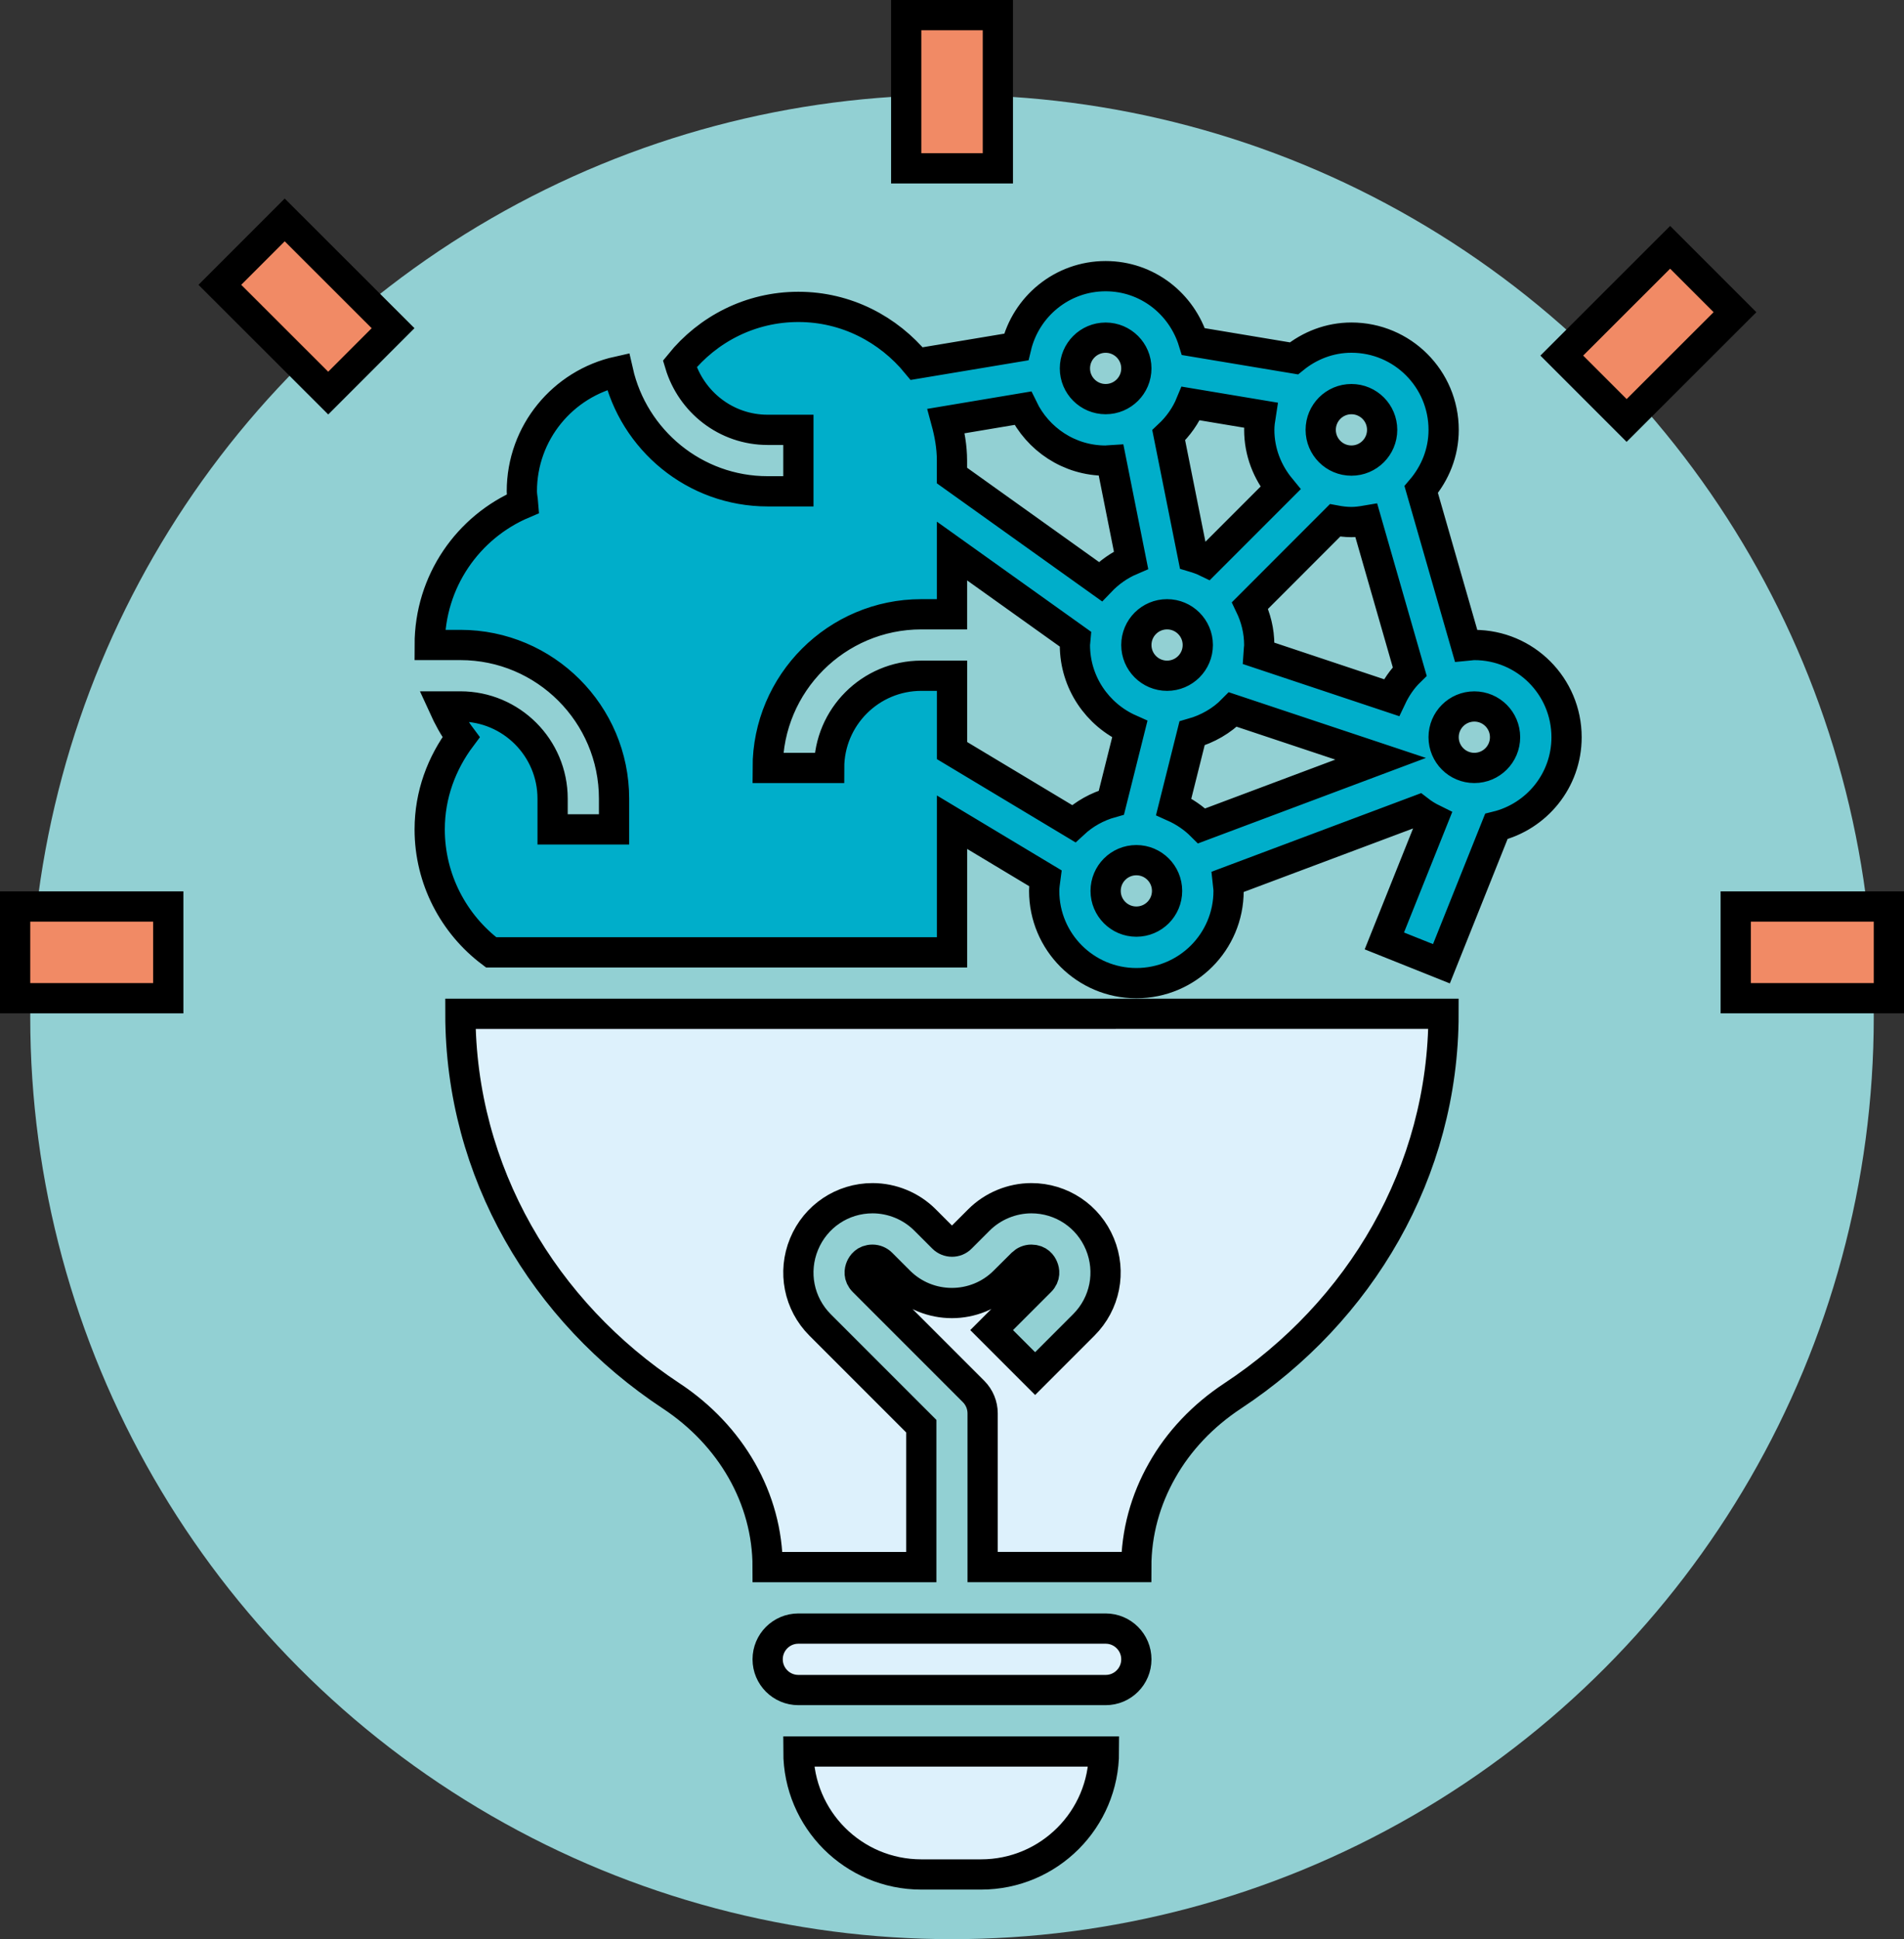
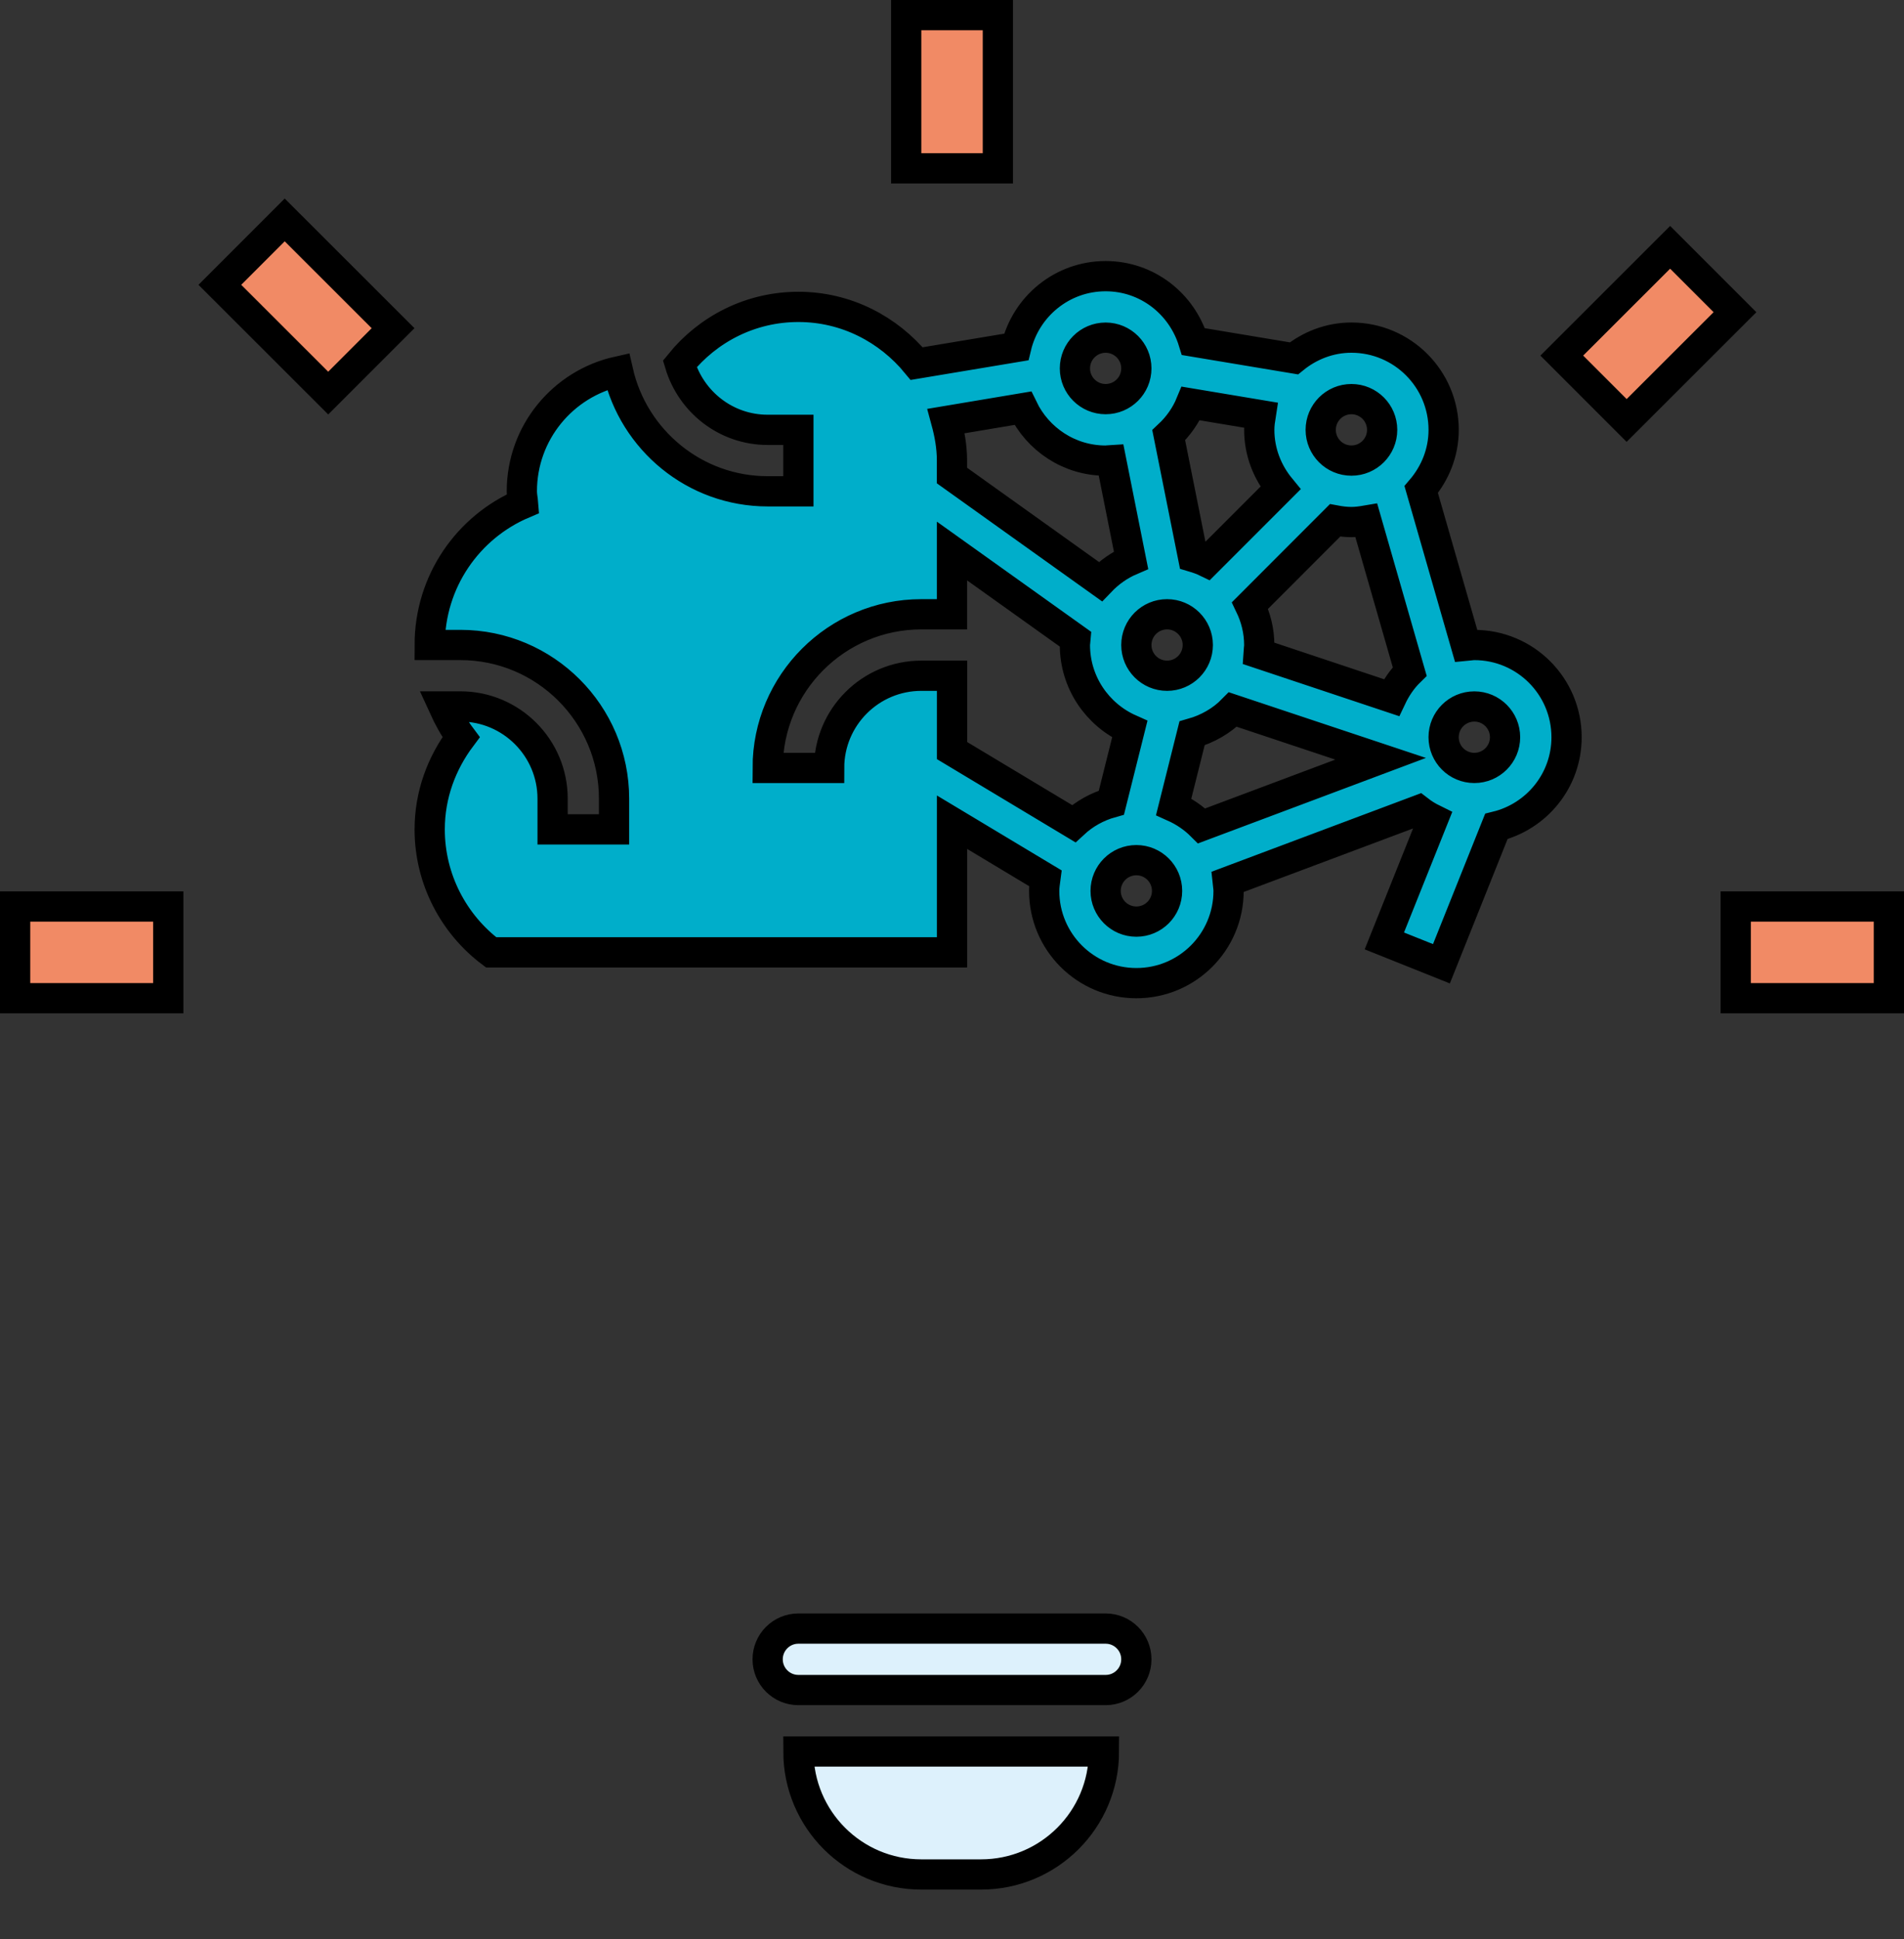
<svg xmlns="http://www.w3.org/2000/svg" version="1.1" id="Calque_1" x="0px" y="0px" viewBox="0 0 62.97 64.109" style="enable-background:new 0 0 62.97 64.109;" xml:space="preserve">
  <rect x="0" y="0" width="62.97" height="64.109" fill="#333333" stroke="none" />
  <circle style="fill:#92D0D3;" cx="-57.948" cy="27.321" r="30.485" />
-   <circle style="fill:#92D0D3;" cx="31.485" cy="33.624" r="30.485" />
  <g>
    <polygon style="fill:#5DB77A;" points="-41.289,29.827 -41.103,34.821 -36.146,34.821 -36.146,29.902  " />
    <polygon style="fill:#00AECA;" points="-27.161,46.416 -55.265,46.416 -55.265,31.736 -57.597,32.064 -59.737,31.736    -59.737,51.07 -27.161,51.07  " />
    <circle style="fill:#00AECA;" cx="-57.597" cy="27.533" r="4.531" />
    <polygon style="fill:#B2E0F9;" points="-41.289,29.827 -44.531,29.827 -45.948,25.132 -43.556,25.132 -43.556,17.999    -49.339,12.461 -44.73,7.579 -34.059,17.999 -34.208,25.132 -31.786,25.132 -33.165,29.902 -36.146,29.902  " />
    <rect x="-46.469" y="39.95" width="15.212" height="1.13" />
    <path d="M-60.55,51.642V31.996l-0.244-0.182c-1.356-1.017-2.103-2.511-2.103-4.206c0.001-2.95,2.312-5.26,5.259-5.26   c1.024,0,2.103,0.309,2.961,0.847l0.41,0.257l7.582-7.581l-3.52-3.52l2.347-2.348l-2.739-2.736l-2.7,2.699l-0.783-0.783   l6.181-6.181l0.784,0.783l-2.698,2.7l2.737,2.737l2.348-2.348l11.126,11.126v6.696h2.529l-1.456,5.824h-3.419v4.694h-5.823v-4.694   h-3.419l-1.456-5.824h2.528v-6.258l-1.781-1.781l-7.578,7.578l0.257,0.41c0.545,0.872,0.845,1.925,0.845,2.963   c0,1.621-0.806,3.233-2.104,4.206l-0.244,0.182v13.823h28.165v5.823H-60.55z M-27.691,46.946h-28.164V32.513l-0.801,0.266   c-0.259,0.086-0.676,0.086-0.981,0.086c-0.305,0-0.722,0-0.981-0.086l-0.8-0.266l-0.004,17.999h31.73V46.946z M-37.079,30.517   h-3.566v3.564h3.566V30.517z M-61.768,27.607c0,2.315,1.814,4.129,4.13,4.129c2.315,0,4.129-1.813,4.129-4.129   s-1.814-4.129-4.129-4.129C-59.954,23.478-61.768,25.292-61.768,27.607z M-32.565,25.824h-12.589l0.888,3.564h10.808   L-32.565,25.824z M-44.729,8.44l-3.913,3.912l5.651,5.649v6.694h8.259v-6.258L-44.729,8.44z" />
  </g>
  <path style="fill:#7CB929;" d="M-144.032,34.458c0.303-0.505,0.393-1.097,0.249-1.668v-0.002c-0.294-1.178-1.481-1.901-2.674-1.602  c-1.178,0.294-1.896,1.494-1.6,2.674c0.249,1,1.152,1.668,2.135,1.668c0.176,0,0.357-0.021,0.535-0.065  C-144.817,35.32-144.335,34.962-144.032,34.458L-144.032,34.458z M-146.879,33.564c-0.133-0.529,0.191-1.066,0.718-1.198  c0.08-0.019,0.161-0.03,0.239-0.03c0.443,0,0.847,0.301,0.959,0.748v0.002c0.064,0.256,0.024,0.52-0.112,0.746  c-0.136,0.228-0.351,0.385-0.609,0.451C-146.193,34.405-146.745,34.093-146.879,33.564L-146.879,33.564z" />
  <path style="fill:#00AECA;" d="M-233.854-74.233L-233.854-74.233c-20.429,0-36.991-16.561-36.991-36.991v0  c0-20.429,16.561-36.991,36.991-36.991h0c20.429,0,36.991,16.561,36.991,36.991v0C-196.863-90.794-213.425-74.233-233.854-74.233z" />
-   <path style="fill:#5DB77A;" d="M-140.324-74.233L-140.324-74.233c-20.429,0-36.991-16.561-36.991-36.991v0  c0-20.429,16.561-36.991,36.991-36.991h0c20.429,0,36.991,16.561,36.991,36.991v0C-103.333-90.794-119.895-74.233-140.324-74.233z" />
  <path style="fill:#B2E0F9;" d="M-46.794-74.233L-46.794-74.233c-20.429,0-36.991-16.561-36.991-36.991v0  c0-20.429,16.561-36.991,36.991-36.991h0c20.429,0,36.991,16.561,36.991,36.991v0C-9.804-90.794-26.365-74.233-46.794-74.233z" />
  <path style="fill:#DDF1FC;" d="M46.735-74.233L46.735-74.233c-20.429,0-36.991-16.561-36.991-36.991v0  c0-20.429,16.561-36.991,36.991-36.991h0c20.429,0,36.991,16.561,36.991,36.991v0C83.726-90.794,67.165-74.233,46.735-74.233z" />
  <path style="fill:#92D0D3;" d="M140.265-74.233L140.265-74.233c-20.429,0-36.991-16.561-36.991-36.991v0  c0-20.429,16.561-36.991,36.991-36.991h0c20.429,0,36.991,16.561,36.991,36.991v0C177.256-90.794,160.695-74.233,140.265-74.233z" />
  <circle style="fill-rule:evenodd;clip-rule:evenodd;fill:#814A97;stroke:#000000;stroke-linecap:round;stroke-miterlimit:10;" cx="-307.133" cy="45.48" r="2.755" />
  <rect x="-297.63" y="13.827" style="fill-rule:evenodd;clip-rule:evenodd;fill:#814A97;stroke:#000000;stroke-linecap:round;stroke-miterlimit:10;" width="4.321" height="4.321" />
-   <rect x="-297.63" y="21.693" style="fill-rule:evenodd;clip-rule:evenodd;fill:#00AECA;" width="4.321" height="4.321" />
  <rect x="-329.003" y="4.818" style="fill-rule:evenodd;clip-rule:evenodd;fill:#00AECA;" width="43.378" height="4.032" />
  <rect x="-329.003" y="31.296" style="fill-rule:evenodd;clip-rule:evenodd;fill:#00AECA;" width="43.378" height="4.032" />
  <g>
    <path style="fill:#010202;" d="M-321.111,14.377h19.707c0.303,0,0.551-0.245,0.551-0.551s-0.247-0.551-0.551-0.551h-19.707   c-0.303,0-0.551,0.245-0.551,0.551S-321.416,14.377-321.111,14.377z" />
    <path style="fill:#010202;" d="M-321.111,18.699h19.707c0.303,0,0.551-0.245,0.551-0.551c0-0.306-0.247-0.551-0.551-0.551h-19.707   c-0.303,0-0.551,0.245-0.551,0.551C-321.661,18.451-321.416,18.699-321.111,18.699z" />
    <path style="fill:#010202;" d="M-297.629,18.699h4.321c0.303,0,0.551-0.245,0.551-0.551v-4.321c0-0.306-0.247-0.551-0.551-0.551   h-4.321c-0.303,0-0.551,0.245-0.551,0.551v4.321C-298.18,18.451-297.935,18.699-297.629,18.699z M-297.079,14.378h3.22v3.22h-3.22   V14.378z" />
    <path style="fill:#010202;" d="M-321.111,22.566h19.707c0.303,0,0.551-0.245,0.551-0.551c0-0.306-0.247-0.551-0.551-0.551h-19.707   c-0.303,0-0.551,0.245-0.551,0.551C-321.661,22.319-321.416,22.566-321.111,22.566z" />
    <path style="fill:#010202;" d="M-301.404,25.786h-19.707c-0.303,0-0.551,0.245-0.551,0.551c0,0.306,0.247,0.551,0.551,0.551h19.707   c0.303,0,0.551-0.245,0.551-0.551C-300.853,26.031-301.101,25.786-301.404,25.786z" />
    <path style="fill:#010202;" d="M-297.629,26.887h4.321c0.303,0,0.551-0.245,0.551-0.551v-4.321c0-0.306-0.247-0.551-0.551-0.551   h-4.321c-0.303,0-0.551,0.245-0.551,0.551v4.321C-298.18,26.64-297.935,26.887-297.629,26.887z M-297.079,22.566h3.22v3.22h-3.22   V22.566z" />
-     <path style="fill:#010202;" d="M-285.724,4.674h-42.972c-0.303,0-0.551,0.245-0.551,0.551v3.508c0,0.306,0.247,0.551,0.551,0.551   h0.753V30.88h-0.753c-0.303,0-0.551,0.245-0.551,0.551v3.508c0,0.306,0.247,0.551,0.551,0.551h20.935v6.697   c-1.56,0.263-2.755,1.62-2.755,3.256c0,1.823,1.483,3.306,3.306,3.306c1.823,0,3.306-1.483,3.306-3.306   c0-1.636-1.194-2.991-2.755-3.256v-6.697h20.935c0.303,0,0.551-0.245,0.551-0.551V31.43c0-0.306-0.247-0.551-0.551-0.551h-0.753   V9.284h0.753c0.303,0,0.551-0.245,0.551-0.551V5.225C-285.174,4.919-285.421,4.674-285.724,4.674z M-305.007,45.443   c0,1.216-0.988,2.204-2.204,2.204c-1.216,0-2.204-0.988-2.204-2.204c0-1.216,0.988-2.204,2.204-2.204   C-305.995,43.239-305.007,44.227-305.007,45.443z M-286.275,34.388h-41.87v-2.406h41.87V34.388z M-287.58,30.88h-39.262V9.284   h39.262V30.88z M-286.275,8.182h-41.87V5.776h41.87V8.182z" />
+     <path style="fill:#010202;" d="M-285.724,4.674h-42.972c-0.303,0-0.551,0.245-0.551,0.551v3.508c0,0.306,0.247,0.551,0.551,0.551   h0.753V30.88h-0.753c-0.303,0-0.551,0.245-0.551,0.551v3.508c0,0.306,0.247,0.551,0.551,0.551h20.935v6.697   c-1.56,0.263-2.755,1.62-2.755,3.256c0,1.823,1.483,3.306,3.306,3.306c1.823,0,3.306-1.483,3.306-3.306   c0-1.636-1.194-2.991-2.755-3.256v-6.697h20.935c0.303,0,0.551-0.245,0.551-0.551V31.43h-0.753   V9.284h0.753c0.303,0,0.551-0.245,0.551-0.551V5.225C-285.174,4.919-285.421,4.674-285.724,4.674z M-305.007,45.443   c0,1.216-0.988,2.204-2.204,2.204c-1.216,0-2.204-0.988-2.204-2.204c0-1.216,0.988-2.204,2.204-2.204   C-305.995,43.239-305.007,44.227-305.007,45.443z M-286.275,34.388h-41.87v-2.406h41.87V34.388z M-287.58,30.88h-39.262V9.284   h39.262V30.88z M-286.275,8.182h-41.87V5.776h41.87V8.182z" />
  </g>
  <g>
    <polygon style="fill-rule:evenodd;clip-rule:evenodd;fill:#DDF1FC;" points="-289.514,54.498 -289.514,39.918 -295.53,43.806    -300.148,41.845 -308.171,35.489 -307.721,32.468 -305.078,30.22 -296.449,36.531 -290.25,32.109 -287.749,30.592 -278.007,30.592    -273.376,31.218 -264.63,42.359 -264.63,45.336 -271.175,55.115  " />
    <path style="fill-rule:evenodd;clip-rule:evenodd;fill:none;stroke:#010202;stroke-linecap:round;stroke-miterlimit:10;" d="   M-277.278,51.952l4.661-7.291c0.136-0.212,0.104-0.49-0.076-0.666l-3.413-3.347" />
    <circle style="fill-rule:evenodd;clip-rule:evenodd;fill:#DDF1FC;" cx="-281.3" cy="19.144" r="7.219" />
    <g>
      <path style="fill-rule:evenodd;clip-rule:evenodd;fill:#010202;" d="M-270.868,55.207c-0.109,0-0.216-0.031-0.308-0.092    c-0.124-0.081-0.209-0.209-0.239-0.358c-0.03-0.15,0-0.303,0.085-0.429l6.028-9.182c0.64-0.961,0.562-2.22-0.196-3.128    l-8.033-9.717c-0.556-0.676-1.398-1.149-2.048-1.149h-11.568c-0.481,0-1.162,0.378-1.599,0.703l-7.075,5.286    c-0.094,0.069-0.211,0.107-0.334,0.107s-0.24-0.038-0.338-0.11l-7.077-5.281c-0.521-0.385-0.956-0.556-1.409-0.556    c-0.237,0-0.442,0.049-0.595,0.092c-0.552,0.168-1.122,0.597-1.541,1.151c-0.509,0.676-0.683,1.342-0.547,2.094    c0.145,0.712,0.572,1.243,0.896,1.487l9.009,6.719c0.469,0.349,1.021,0.533,1.597,0.533c0.578,0,1.129-0.186,1.594-0.535    l4.764-3.542c0.1-0.073,0.21-0.111,0.327-0.111c0.276,0,0.563,0.208,0.564,0.558v14.786c0.003,0.164-0.054,0.306-0.158,0.412    c-0.107,0.108-0.251,0.168-0.405,0.168c-0.153,0-0.297-0.06-0.402-0.169c-0.103-0.104-0.156-0.243-0.152-0.389l0.001-13.684    l-2.596,1.937v-0.006l-1.271,0.94c-0.655,0.491-1.438,0.752-2.266,0.752c-0.828,0-1.614-0.261-2.273-0.753l-1.269-0.948v0.014    l-7.737-5.774c-0.696-0.524-1.155-1.275-1.324-2.17c-0.118-0.62-0.039-1.332,0.221-2.007l0.217-0.562l-13.176-9.836    c-0.302-0.218-0.255-0.507-0.221-0.622c0.026-0.09,0.143-0.384,0.512-0.402c0.001,0,0.002,0,0.004,0    c0.144,0,0.262,0.04,0.35,0.111l13.2,9.847l0.479-0.382c0.407-0.325,0.821-0.544,1.268-0.672c0.265-0.078,0.543-0.117,0.833-0.117    c0.756,0,1.528,0.266,2.175,0.75l6.752,5.03l6.72-5.03c0.632-0.475,1.326-0.938,2.28-0.938h11.568    c1.351,0,2.331,0.843,2.915,1.551l8.037,9.72c1.046,1.27,1.152,3.107,0.259,4.469l-6.015,9.161    C-270.498,55.11-270.674,55.207-270.868,55.207z" />
      <path style="fill-rule:evenodd;clip-rule:evenodd;fill:#010202;" d="M-281.344,27.381c-3.208,0-6.097-1.893-7.359-4.822    c-0.843-1.95-0.873-4.116-0.085-6.1c0.789-1.99,2.303-3.551,4.262-4.395c0.999-0.43,2.056-0.648,3.139-0.648    c1.019,0,2.018,0.192,2.968,0.572c1.988,0.784,3.545,2.292,4.389,4.249c0.844,1.948,0.874,4.116,0.085,6.105    c-0.789,1.99-2.299,3.549-4.25,4.389C-279.199,27.163-280.258,27.381-281.344,27.381L-281.344,27.381z M-281.34,12.527    c-0.94,0-1.863,0.192-2.744,0.569c-1.698,0.734-3.003,2.073-3.676,3.771c-0.671,1.695-0.638,3.558,0.094,5.247    c1.086,2.523,3.555,4.154,6.289,4.154c0.942,0,1.865-0.191,2.743-0.57c1.686-0.725,2.985-2.059,3.658-3.756    c0.676-1.702,0.644-3.57-0.09-5.261c-0.727-1.697-2.063-3.002-3.764-3.673C-279.629,12.689-280.475,12.527-281.34,12.527z" />
    </g>
    <line style="fill-rule:evenodd;clip-rule:evenodd;fill:none;stroke:#000000;stroke-linecap:round;stroke-miterlimit:10;" x1="-289.522" y1="54.718" x2="-270.845" y2="54.718" />
  </g>
  <rect x="-192.466" y="42.773" style="fill:#92D0D3;" width="50.746" height="7.08" />
  <path d="M-193.601,50.164v-7.391h7.229l37.423,0l7.229,0v7.391H-193.601z M-155.965,45.63c0.49,0.683,1.147,1.641,1.349,2.629  l0.171,0.839h11.66v-5.261h-15.189C-157.973,43.837-156.485,44.905-155.965,45.63z M-192.535,49.098h11.66l0.171-0.841  c0.198-0.983,0.595-1.9,1.235-2.74c0.64-0.84,1.947-1.68,1.947-1.68h-15.013V49.098z M-170.597,40.82  c-1.767-1.043-2.864-2.959-2.864-5.001c0-3.2,2.604-5.804,5.804-5.804s5.804,2.604,5.804,5.804c0,2.041-1.098,3.957-2.864,5.001  l-2.938,1.736L-170.597,40.82z M-189.68,40.821c-1.769-1.043-2.867-2.959-2.867-5.001c0-2.7,1.836-5.022,4.465-5.647l0.807-0.191  v-9.454h6.4l0.17-0.84c0.647-3.179,3.473-5.486,6.72-5.486l12.65,0c3.247,0,6.072,2.307,6.72,5.486l0.17,0.84h6.4v9.453l0.808,0.191  c1.043,0.246,1.999,0.78,2.764,1.545c1.097,1.096,1.7,2.554,1.7,4.104c0,2.042-1.099,3.958-2.867,5.001l-2.938,1.733l-2.937-1.734  c-1.768-1.043-2.866-2.96-2.866-5.001c0-2.701,1.836-5.023,4.464-5.647l0.807-0.191v-8.389h-37.095v8.389l0.807,0.191  c2.629,0.625,4.465,2.947,4.465,5.647c0,2.042-1.099,3.958-2.866,5.001l-2.94,1.735L-189.68,40.821z" />
  <circle style="fill:#DDF1FC;stroke:#000000;stroke-miterlimit:10;" cx="-186.808" cy="36.842" r="6.397" />
  <circle style="fill:#DDF1FC;stroke:#000000;stroke-miterlimit:10;" cx="-167.657" cy="36.842" r="6.397" />
  <circle style="fill:#DDF1FC;stroke:#000000;stroke-miterlimit:10;" cx="-167.657" cy="7.804" r="6.397" />
  <circle style="fill:#DDF1FC;stroke:#000000;stroke-miterlimit:10;" cx="-148.507" cy="36.842" r="6.397" />
  <path style="fill:#00AECA;" d="M-179.775,20.409c0,0,1.11-5.131,5.721-5.131c5.678,0,9.239,0,12.794,0  c2.35,0,4.772,2.084,5.345,5.131H-179.775z" />
  <path style="fill:#00AECA;" d="M-179.775,49.033c0,0,1.11-5.131,5.721-5.131c5.678,0,9.239,0,12.794,0  c2.35,0,4.772,2.084,5.345,5.131H-179.775z" />
  <polygon style="fill:#DDF1FC;" points="-55.045,51.631 -64.007,32.698 -64.007,19.656 -72.666,19.783 -72.666,32.698   -81.931,51.631 -81.931,54.555 -79.957,56.188 -56.526,55.884 -54.792,53.568 " />
  <polygon style="fill:#B2E0F9;" points="-59.944,42.466 -55.045,51.631 -55.507,55.125 -57.495,56.441 -78.716,56.441   -81.931,54.555 -82.159,52.34 -77.071,42.117 -73.4,43.631 -69.957,44.34 -63.779,44.112 " />
  <path style="fill:#B2E0F9;" d="M-59.944,41.796l-5.62-1.608l-8.468,0.393l-3.038,1.537l2.62,1.615c0,0,9.19,0.38,9.342,0.38  s4.671-1.063,4.671-1.063L-59.944,41.796z" />
  <rect x="-74.033" y="14.188" transform="matrix(-1 -4.470081e-11 4.470081e-11 -1 -136.977 33.692)" style="fill:#00AECA;" width="11.089" height="5.317" />
  <circle style="fill:#5DB77A;" cx="-83.506" cy="-1.618" r="3.419" />
  <circle style="fill:#5DB77A;" cx="-72.303" cy="5.817" r="4.626" />
  <circle style="fill:#5DB77A;" cx="-68.301" cy="27.275" r="1.391" />
  <circle style="fill:#5DB77A;" cx="-68.096" cy="35.712" r="2.089" />
  <path d="M-78.971,56.555c-1.363,0-2.579-0.763-3.173-1.99c-0.569-1.184-0.439-2.604,0.323-3.532l8.729-18.198V20.049l-0.369-0.077  c-0.541-0.118-0.921-0.57-0.921-1.1l-0.003-3.988c0-0.637,0.519-1.155,1.156-1.155h9.613c0.637,0,1.155,0.518,1.155,1.155v3.99  c0,0.515-0.368,0.964-0.895,1.092l-0.261,0.063l-0.094,0.291l0.012,12.567l8.58,17.935c0.877,1.131,1.028,2.547,0.435,3.76  c-0.591,1.217-1.799,1.973-3.153,1.973H-78.971z M-81.103,51.475c-0.605,0.749-0.723,1.791-0.273,2.725  c0.454,0.944,1.355,1.508,2.411,1.508h21.136c1.045,0,1.94-0.558,2.393-1.493c0.461-0.955,0.324-1.999-0.385-2.94l-3.996-8.344  l-0.442,0.285c-2.137,1.375-7.402,1.415-7.996,1.415c-2.292,0-6.599-0.325-8.198-1.542l-0.452-0.346L-81.103,51.475z   M-68.253,40.451c-3.967,0-6.727,0.667-7.612,1.286l-0.545,0.38l0.546,0.381c0.89,0.619,3.65,1.285,7.611,1.285  c3.962,0,6.723-0.666,7.61-1.285l0.546-0.381l-0.546-0.38C-61.531,41.117-64.291,40.451-68.253,40.451z M-72.247,32.956  c0,0.062-0.015,0.124-0.043,0.183l-3.663,7.612l1.025-0.326c2.516-0.799,6.252-0.822,6.67-0.822c0.386,0,3.839,0.02,6.334,0.718  l0.984,0.274l-3.569-7.456c-0.03-0.063-0.046-0.124-0.046-0.184V20.027h-7.692V32.956z M-73.533,19.179l10.213,0.156l0.192-4.751  l-10.405-0.171V19.179z" />
  <path d="M-83.595,2.291c-0.319,0-0.633-0.039-0.932-0.116c-1.005-0.25-1.85-0.875-2.38-1.759c-0.531-0.885-0.686-1.922-0.435-2.92  c0.428-1.727,1.966-2.933,3.739-2.933c0.315,0,0.631,0.04,0.938,0.119c1.002,0.25,1.846,0.875,2.38,1.761  c0.531,0.884,0.687,1.922,0.438,2.923C-80.278,1.089-81.82,2.291-83.595,2.291z M-83.592-4.586c-1.39,0-2.594,0.94-2.93,2.287  c-0.196,0.778-0.076,1.589,0.339,2.282c0.415,0.692,1.074,1.182,1.854,1.378c0.238,0.059,0.483,0.089,0.729,0.089  c1.387,0,2.594-0.939,2.934-2.283c0.401-1.619-0.585-3.261-2.2-3.664C-83.115-4.556-83.359-4.586-83.592-4.586z" />
  <path d="M-72.249,11.19c-0.432,0-0.864-0.054-1.284-0.16c-1.367-0.341-2.516-1.192-3.237-2.397  c-0.724-1.207-0.936-2.622-0.596-3.986c0.342-1.365,1.194-2.514,2.399-3.235c0.817-0.493,1.751-0.753,2.699-0.753  c0.431,0,0.862,0.053,1.282,0.159c1.365,0.34,2.514,1.192,3.235,2.397c0.725,1.207,0.935,2.622,0.594,3.985  c-0.339,1.368-1.189,2.518-2.396,3.239C-70.367,10.931-71.299,11.19-72.249,11.19z M-72.261,1.506c-2.032,0-3.794,1.375-4.285,3.344  c-0.59,2.362,0.853,4.767,3.216,5.36c0.351,0.088,0.712,0.134,1.072,0.134c2.029,0,3.792-1.377,4.287-3.349  c0.282-1.145,0.104-2.332-0.5-3.342c-0.606-1.011-1.571-1.726-2.717-2.015C-71.543,1.551-71.904,1.506-72.261,1.506z" />
-   <path d="M-68.419,29.317c-0.171,0-0.341-0.021-0.503-0.062c-0.538-0.134-0.99-0.469-1.277-0.945  c-0.286-0.478-0.369-1.036-0.233-1.572c0.229-0.928,1.054-1.575,2.006-1.575c0.17,0,0.34,0.021,0.505,0.064  c0.541,0.134,0.995,0.47,1.282,0.947c0.285,0.476,0.369,1.035,0.233,1.574C-66.639,28.672-67.467,29.317-68.419,29.317z   M-68.419,26.008c-0.566,0-1.059,0.383-1.196,0.932c-0.161,0.66,0.242,1.329,0.898,1.495c0.098,0.024,0.197,0.037,0.296,0.037  c0.564,0,1.058-0.383,1.198-0.93c0.161-0.662-0.241-1.332-0.896-1.498C-68.216,26.02-68.316,26.008-68.419,26.008z" />
  <path d="M-68.005,38.538c-0.229,0-0.454-0.027-0.666-0.081c-0.715-0.178-1.314-0.623-1.691-1.253  c-0.38-0.632-0.489-1.371-0.31-2.082c0.304-1.228,1.396-2.083,2.654-2.083c0.228,0,0.455,0.028,0.679,0.084  c0.708,0.176,1.307,0.62,1.687,1.25c0.379,0.632,0.488,1.372,0.309,2.084C-65.647,37.683-66.74,38.538-68.005,38.538z   M-68.005,33.885c-0.875,0-1.636,0.594-1.85,1.444c-0.121,0.496-0.044,1.007,0.218,1.44c0.257,0.433,0.674,0.741,1.172,0.868  c0.148,0.036,0.296,0.054,0.443,0.054c0.867,0,1.649-0.604,1.861-1.436c0.124-0.493,0.048-1.005-0.214-1.442  c-0.261-0.437-0.677-0.746-1.171-0.87C-67.711,33.904-67.864,33.885-68.005,33.885z" />
  <path d="M-70.52,7.173c-0.033,0-0.064-0.004-0.101-0.013c-0.228-0.056-0.365-0.286-0.311-0.514c0.12-0.474,0.046-0.97-0.208-1.393  c-0.254-0.422-0.656-0.722-1.134-0.842c-0.11-0.027-0.201-0.094-0.258-0.188c-0.062-0.1-0.078-0.213-0.051-0.323  c0.047-0.19,0.213-0.322,0.404-0.322c0.035,0,0.069,0.004,0.104,0.013c0.699,0.174,1.286,0.608,1.655,1.224  c0.371,0.617,0.479,1.34,0.304,2.037C-70.159,7.043-70.325,7.173-70.52,7.173z" />
  <path style="fill:#DDF1FC;stroke:#000000;stroke-miterlimit:10;" d="M30.469,61.97h1.976c2.246,0,4.065-1.819,4.065-4.065H26.405  C26.405,60.151,28.224,61.97,30.469,61.97L30.469,61.97z" />
-   <path style="fill:#DDF1FC;stroke:#000000;stroke-miterlimit:10;" d="M15.226,33.517c0,5.233,2.764,9.857,6.971,12.631  c1.971,1.301,3.191,3.384,3.191,5.66h5.081v-4.659l-3.346-3.346c-0.704-0.704-0.912-1.753-0.531-2.673  c0.381-0.922,1.27-1.517,2.266-1.517c0.648,0,1.28,0.262,1.735,0.719l0.594,0.594c0.165,0.163,0.432,0.165,0.594,0l0.594-0.594  c0.457-0.457,1.09-0.719,1.735-0.719c0.996,0,1.885,0.594,2.266,1.514c0.381,0.92,0.173,1.969-0.531,2.673l-1.611,1.611  l-1.438-1.438l1.611-1.611c0.173-0.173,0.132-0.361,0.091-0.457c-0.038-0.097-0.145-0.259-0.389-0.259  c-0.112,0-0.218,0.046-0.297,0.122l-0.597,0.594c-0.955,0.955-2.512,0.955-3.47,0l-0.594-0.594  c-0.076-0.076-0.185-0.122-0.295-0.122c-0.244,0-0.348,0.163-0.389,0.259c-0.041,0.097-0.081,0.285,0.091,0.457l3.643,3.643  c0.191,0.193,0.297,0.452,0.297,0.721v5.081h5.081c0-1.138,0.305-2.225,0.854-3.191c0.549-0.976,1.351-1.819,2.337-2.469  c4.207-2.774,6.971-7.398,6.971-12.631L15.226,33.517z" />
  <g>
    <rect x="29.969" y="0.5" style="fill:#F18A65;" width="3.032" height="5.065" />
    <path d="M32.502,1v4.065h-2.032V1H32.502 M33.502,0h-1h-2.032h-1v1v4.065v1h1h2.032h1v-1V1V0L33.502,0z" />
  </g>
  <g>
    <rect x="57.406" y="29.969" style="fill:#F18A65;" width="5.064" height="3.032" />
    <path d="M61.97,30.469v2.032h-4.065v-2.032H61.97 M62.97,29.469h-1h-4.065h-1v1v2.032v1h1h4.065h1v-1v-2.032V29.469L62.97,29.469z" />
  </g>
  <g>
    <rect x="0.5" y="29.969" style="fill:#F18A65;" width="5.064" height="3.032" />
    <path d="M5.065,30.469v2.032H1v-2.032H5.065 M6.065,29.469h-1H1H0v1v2.032v1h1h4.065h1v-1v-2.032V29.469L6.065,29.469z" />
  </g>
  <g>
    <rect x="8.618" y="7.601" transform="matrix(0.707 -0.707 0.707 0.707 -4.197 10.136)" style="fill:#F18A65;" width="3.033" height="5.065" />
    <path d="M9.416,7.978l2.876,2.873l-1.438,1.438L7.978,9.416L9.416,7.978 M9.416,6.564L8.709,7.271L7.271,8.709L6.564,9.416   l0.708,0.707l2.876,2.873l0.707,0.706l0.707-0.707l1.438-1.438l0.707-0.707l-0.708-0.707l-2.876-2.873L9.416,6.564L9.416,6.564z" />
  </g>
  <g>
    <rect x="51.983" y="9.522" transform="matrix(0.707 -0.707 0.707 0.707 8.149 41.763)" style="fill:#F18A65;" width="5.065" height="3.033" />
    <path d="M55.235,8.883l1.438,1.438l-2.876,2.873l-1.438-1.438L55.235,8.883 M55.235,7.47l-0.707,0.706l-2.876,2.873l-0.708,0.707   l0.707,0.707l1.438,1.438l0.707,0.707l0.707-0.706l2.876-2.873l0.708-0.707L57.38,9.614l-1.438-1.438L55.235,7.47L55.235,7.47z" />
  </g>
  <path style="fill:#DDF1FC;stroke:#000000;stroke-miterlimit:10;" d="M37.582,54.857c0-0.561-0.455-1.016-1.016-1.016H26.404  c-0.561,0-1.016,0.455-1.016,1.016c0,0.561,0.455,1.016,1.016,1.016h10.162C37.127,55.874,37.582,55.419,37.582,54.857z" />
  <path style="fill:#00AECA;stroke:#000000;stroke-miterlimit:10;" d="M17.3,16.649c-1.819,0.772-3.089,2.571-3.089,4.674h1.016  c2.802,0,5.081,2.279,5.081,5.081v1.016h-2.032v-1.016c0-1.682-1.367-3.049-3.049-3.049h-0.561c0.163,0.358,0.348,0.704,0.582,1.016  c-0.64,0.854-1.037,1.9-1.037,3.049c0,1.656,0.803,3.14,2.032,4.065h15.243v-4.303l3.089,1.855  c-0.018,0.137-0.041,0.274-0.041,0.417c0,1.684,1.364,3.049,3.049,3.049s3.049-1.364,3.049-3.049c0-0.102-0.02-0.201-0.03-0.3  l6.315-2.368c0.147,0.114,0.307,0.213,0.478,0.297l-1.611,4.024l1.888,0.755l1.816-4.54c1.331-0.325,2.322-1.517,2.322-2.949  c0-1.684-1.364-3.049-3.049-3.049c-0.091,0-0.18,0.02-0.272,0.028l-1.486-5.167c0.457-0.536,0.742-1.217,0.742-1.974  c0-1.684-1.364-3.049-3.049-3.049c-0.724,0-1.382,0.264-1.903,0.686l-3.323-0.554c-0.384-1.25-1.529-2.164-2.904-2.164  c-1.438,0-2.637,1.001-2.957,2.342l-3.292,0.549c-0.935-1.136-2.33-1.875-3.912-1.875c-1.593,0-2.998,0.742-3.922,1.885  c0.376,1.258,1.529,2.18,2.906,2.18h1.016v2.032h-1.016c-2.416,0-4.436-1.7-4.949-3.963c-1.819,0.404-3.181,2.022-3.181,3.963  C17.259,16.385,17.29,16.517,17.3,16.649L17.3,16.649z M48.76,23.356c0.561,0,1.016,0.455,1.016,1.016  c0,0.561-0.455,1.016-1.016,1.016c-0.561,0-1.016-0.455-1.016-1.016C47.744,23.81,48.199,23.356,48.76,23.356z M37.582,30.469  c-0.561,0-1.016-0.455-1.016-1.016s0.455-1.016,1.016-1.016c0.561,0,1.016,0.455,1.016,1.016S38.144,30.469,37.582,30.469z   M39.742,27.304c-0.264-0.264-0.579-0.478-0.925-0.633l0.607-2.426c0.518-0.147,0.983-0.414,1.349-0.788l4.888,1.628L39.742,27.304z   M44.695,13.195c0.561,0,1.016,0.455,1.016,1.016s-0.455,1.016-1.016,1.016c-0.561,0-1.016-0.455-1.016-1.016  S44.134,13.195,44.695,13.195z M44.154,17.203c0.175,0.033,0.356,0.056,0.541,0.056c0.168,0,0.33-0.023,0.493-0.051l1.435,4.992  c-0.252,0.246-0.452,0.541-0.605,0.864l-4.397-1.466c0.005-0.091,0.025-0.18,0.025-0.274c0-0.47-0.114-0.909-0.305-1.306  L44.154,17.203z M39.383,13.339l2.312,0.386c-0.025,0.158-0.048,0.318-0.048,0.485c0,0.734,0.269,1.4,0.701,1.926l-2.444,2.444  c-0.142-0.069-0.292-0.122-0.447-0.168l-0.805-4.024C38.964,14.096,39.218,13.741,39.383,13.339L39.383,13.339z M38.598,20.308  c0.561,0,1.016,0.455,1.016,1.016c0,0.561-0.455,1.016-1.016,1.016s-1.016-0.455-1.016-1.016  C37.582,20.763,38.037,20.308,38.598,20.308z M36.566,11.163c0.561,0,1.016,0.455,1.016,1.016s-0.455,1.016-1.016,1.016  s-1.016-0.455-1.016-1.016S36.005,11.163,36.566,11.163z M33.827,13.495c0.493,1.021,1.529,1.733,2.739,1.733  c0.061,0,0.119-0.015,0.18-0.018l0.66,3.308c-0.386,0.165-0.727,0.409-1.014,0.709l-4.908-3.506v-0.493  c0-0.455-0.079-0.889-0.193-1.308L33.827,13.495z M30.469,20.308h1.016v-2.091l4.085,2.916c-0.005,0.066-0.02,0.124-0.02,0.191  c0,1.242,0.747,2.309,1.814,2.784l-0.607,2.426c-0.473,0.132-0.897,0.371-1.247,0.696l-4.024-2.416v-2.474h-1.016  c-1.682,0-3.049,1.367-3.049,3.049h-2.032C25.388,22.587,27.667,20.309,30.469,20.308L30.469,20.308z" />
</svg>